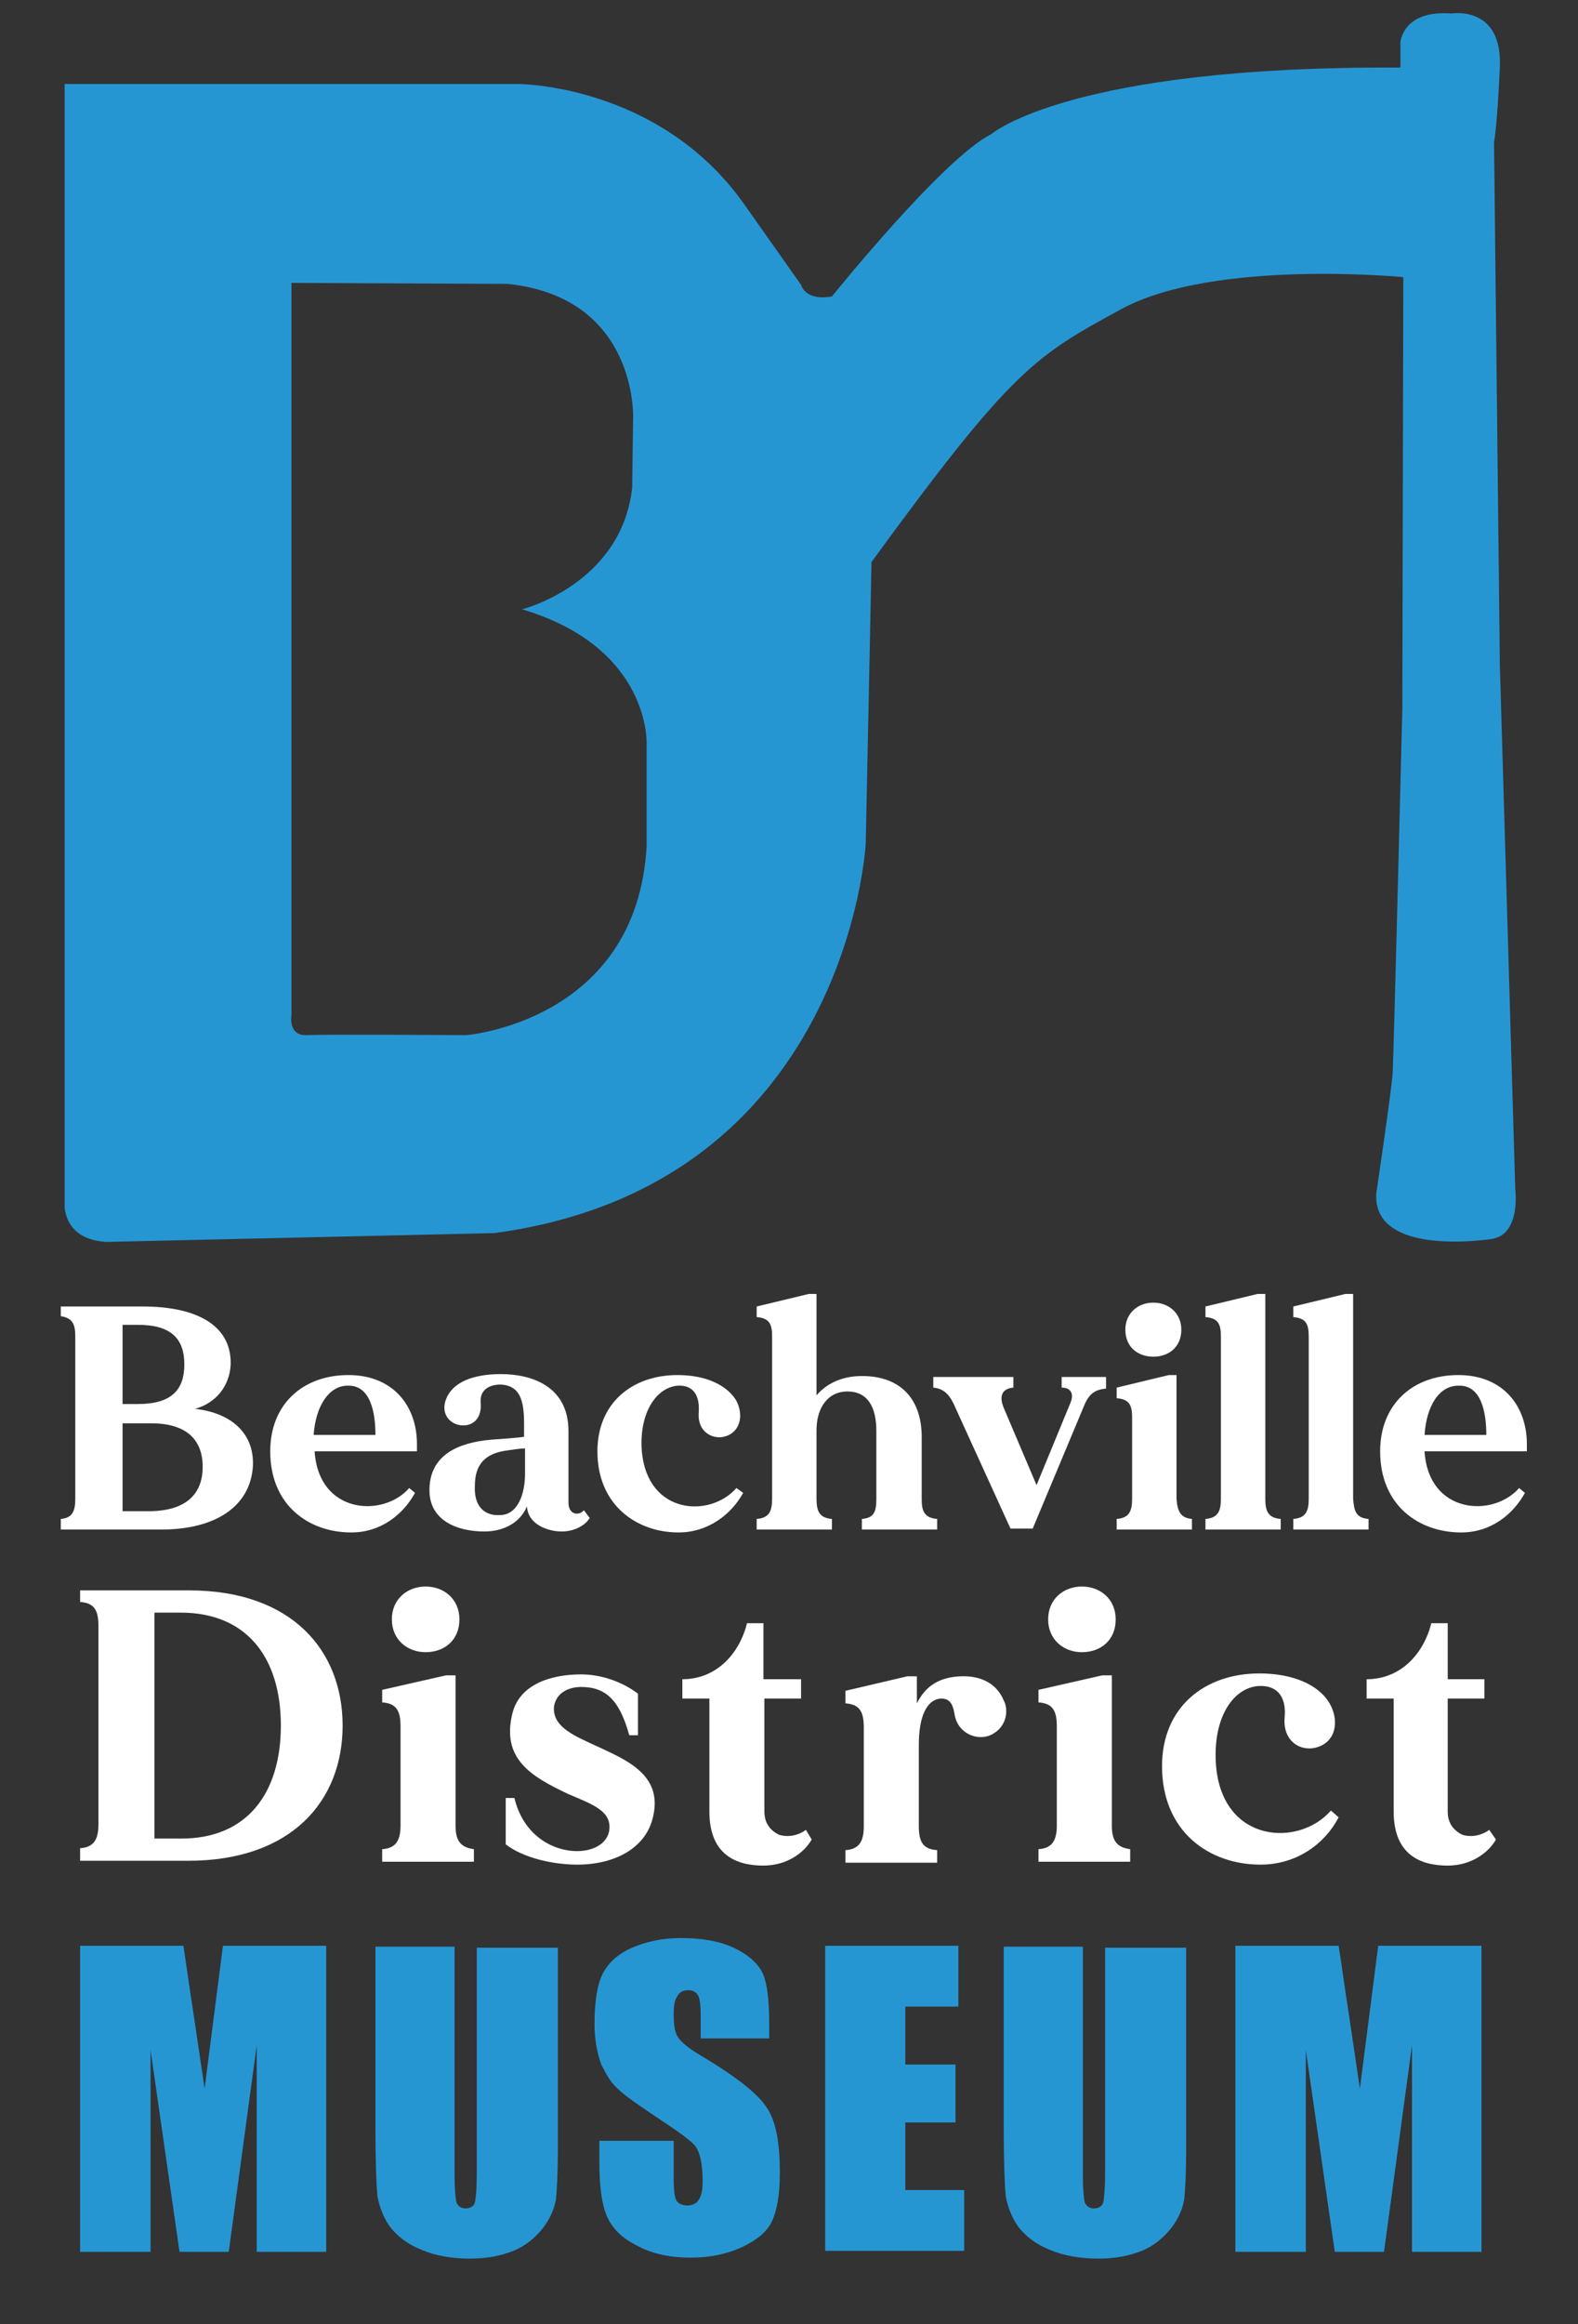
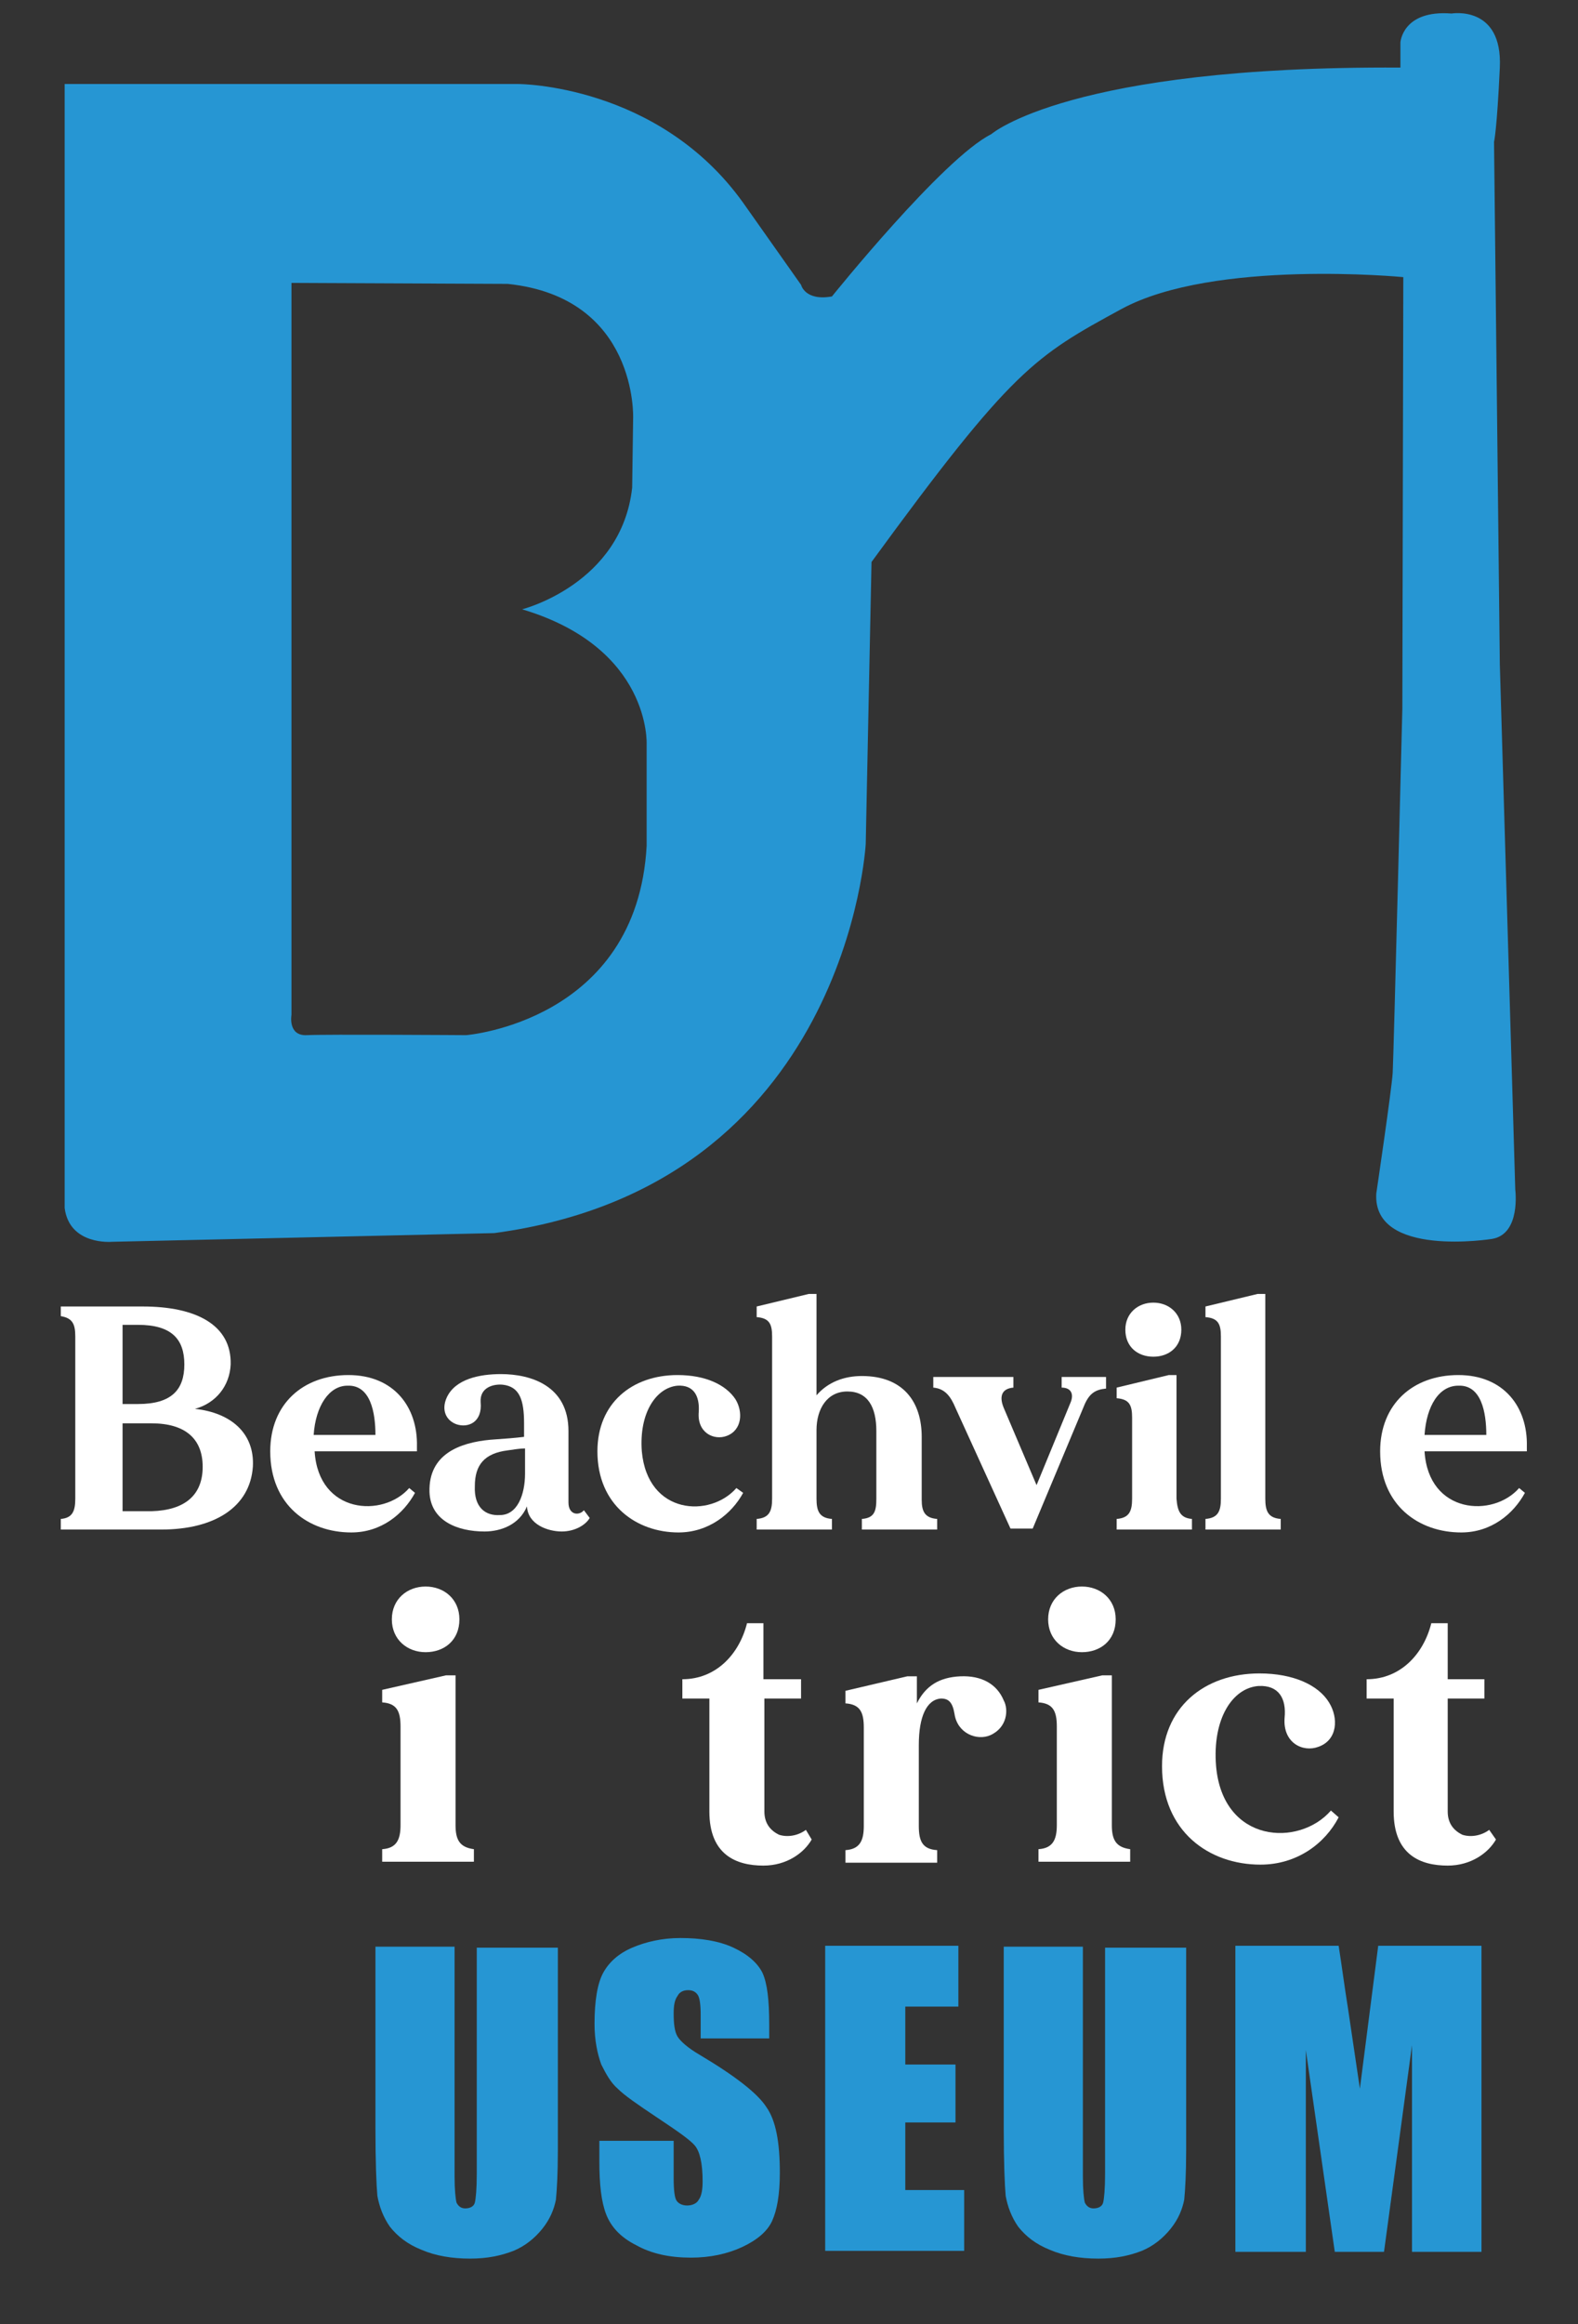
<svg xmlns="http://www.w3.org/2000/svg" version="1.0" id="Layer_1" x="0px" y="0px" viewBox="0 0 163.5 240.7" style="enable-background:new 0 0 163.5 240.7;" xml:space="preserve">
  <rect x="0" y="0" width="163.5" height="240.7" fill="#333333" stroke="none" />
  <style type="text/css">
	.st0{fill:#2696D3;}
	.st1{fill:#FFFFFF;}
</style>
  <g>
    <path class="st0" d="M157,123.2l-1.6-54.4l-0.6-54.1c0,0,0.3-1.2,0.6-7.7c0.3-6.5-5-5.6-5-5.6c-5.1-0.4-5.3,3-5.3,3v2.6   c-34.3-0.2-42.4,6.9-42.4,6.9c-5,2.5-16.5,16.8-16.5,16.8c-2.8,0.5-3.2-1.2-3.2-1.2L77,21C68.2,8.7,53.7,8.7,53.7,8.7h-47l0,53.9   l0,62.5c0.5,3.9,4.9,3.5,4.9,3.5l39.6-0.9c36.6-4.9,38.5-40.3,38.5-40.3l0.6-29.2c14.6-20,16.9-21.3,25.9-26.2   c9.6-5.2,29.2-3.3,29.2-3.3l-0.1,44.7c0,0-0.9,36-1,37.7c-0.1,1.7-1.7,12.5-1.7,12.5c-0.4,6.7,12,4.7,12,4.7   C157.6,127.8,157,123.2,157,123.2z M67,77.1v10.5c-1,18.2-18.7,19.6-18.7,19.6s-14.6-0.1-16.5,0c-2,0.1-1.6-2.1-1.6-2.1V29.3   l22.4,0.1c13.5,1.4,13,13.9,13,13.9l-0.1,7.2c-1.1,10-11.4,12.6-11.4,12.6C67.5,67.1,67,77.1,67,77.1z" />
    <g>
      <path class="st1" d="M26.2,151.9c-0.3,4.2-4,6.5-9.5,6.5H6.3v-1.1c1.2-0.1,1.5-0.8,1.5-2.1v-16.8c0-1.3-0.3-1.9-1.5-2.1v-1h8.5    c5.5,0,9.2,1.9,9.1,6c-0.1,2.2-1.5,4-3.7,4.6C23.9,146.3,26.4,148.4,26.2,151.9z M14.3,137.2h-1.6v8.2h1.6c3.5,0,4.8-1.5,4.8-4.1    C19.1,138.7,17.8,137.2,14.3,137.2z M21,151.9c0-2.9-1.8-4.5-5.3-4.5h-3v9.1h3C19.2,156.4,21,154.8,21,151.9z" />
      <path class="st1" d="M43.2,150.3H32.6c0.4,6.5,7.1,6.9,9.8,3.8l0.6,0.5c-1.2,2.2-3.5,4.1-6.6,4.1c-4.4,0-8.4-2.8-8.4-8.4    c0-4.9,3.4-7.9,8.1-7.9c4.7,0,7.2,3.3,7.1,7.4V150.3z M32.5,148.6h6.4c0-2.3-0.5-5.2-2.9-5.1C34.1,143.5,32.7,145.6,32.5,148.6z" />
      <path class="st1" d="M61.1,157.2c-0.4,0.7-1.5,1.4-2.9,1.4c-1.4,0-3.5-0.7-3.6-2.6c-0.8,1.9-2.7,2.6-4.4,2.6    c-2.8,0-5.6-1.1-5.7-4.1c-0.1-3.9,3.1-5.1,6.3-5.4c1.5-0.1,2.7-0.2,3.5-0.3v-1.4c0-2.5-0.5-3.8-2.2-4c-1-0.1-2.4,0.3-2.3,1.8    c0.2,2.1-1.3,2.7-2.5,2.3c-1.1-0.4-1.6-1.5-1-2.8c0.9-1.9,3.4-2.4,5.6-2.4c3.1,0,7,1.2,7,5.9v7.4c0,1.3,1.1,1.4,1.6,0.8    L61.1,157.2z M54.4,152.6V150c-0.5,0-1.1,0.1-1.8,0.2c-2.4,0.3-3.4,1.5-3.4,3.7c-0.1,2.2,1.1,3.1,2.6,3    C53.6,156.9,54.4,154.8,54.4,152.6z" />
      <path class="st1" d="M77,154.6c-1.2,2.2-3.6,4.1-6.7,4.1c-4.3,0-8.4-2.8-8.4-8.4c0-5,3.6-7.9,8.3-7.9c2.9,0,5,1,6,2.5    c0.8,1.3,0.7,3.2-0.9,3.8c-1.3,0.5-3.1-0.3-2.9-2.5c0.1-1.6-0.5-2.8-2.2-2.7c-2.2,0.2-4,2.8-3.7,6.8c0.6,6.6,7.1,6.9,9.8,3.8    L77,154.6z" />
      <path class="st1" d="M97.1,157.3v1.1h-7.8v-1.1c1.3-0.1,1.5-0.8,1.5-2.1v-7c0-2.5-0.9-4.1-3-4.1c-2.1,0-3.2,1.8-3.2,4v7.1    c0,1.3,0.3,2,1.6,2.1v1.1h-7.8v-1.1c1.3-0.1,1.6-0.8,1.6-2.1v-16.8c0-1.3-0.3-1.9-1.6-2v-1.1l5.4-1.3h0.8v10.5    c1.2-1.4,2.9-2,4.7-2c4.3,0,6.2,2.7,6.2,6.3v6.5C95.5,156.5,95.8,157.2,97.1,157.3z" />
      <path class="st1" d="M114.6,142.7v1.1c-1.1,0.1-1.7,0.5-2.2,1.6l-5.4,12.9h-2.3L99,145.8c-0.5-1.2-1.1-2-2.3-2.1v-1.1h8.3v1.1    c-1.2,0.1-1.5,0.9-1,2.1l3.4,8l3.5-8.5c0.4-0.9,0.1-1.6-0.9-1.6v-1.1H114.6z" />
      <path class="st1" d="M123.5,157.3v1.1h-7.8v-1.1c1.3-0.1,1.6-0.8,1.6-2.1v-8.4c0-1.3-0.3-1.9-1.6-2v-1.1l5.4-1.3h0.8v12.8    C122,156.5,122.3,157.2,123.5,157.3z M116.6,137.7c0-1.7,1.3-2.8,2.9-2.8c1.6,0,2.9,1.1,2.9,2.8c0,1.8-1.3,2.8-2.9,2.8    C117.9,140.5,116.6,139.5,116.6,137.7z" />
      <path class="st1" d="M132.7,157.3v1.1h-7.8v-1.1c1.3-0.1,1.6-0.8,1.6-2.1v-16.8c0-1.3-0.3-1.9-1.6-2v-1.1l5.4-1.3h0.8v21.2    C131.1,156.5,131.4,157.2,132.7,157.3z" />
-       <path class="st1" d="M141.8,157.3v1.1H134v-1.1c1.3-0.1,1.6-0.8,1.6-2.1v-16.8c0-1.3-0.3-1.9-1.6-2v-1.1l5.4-1.3h0.8v21.2    C140.3,156.5,140.5,157.2,141.8,157.3z" />
      <path class="st1" d="M158.2,150.3h-10.6c0.4,6.5,7.1,6.9,9.8,3.8l0.6,0.5c-1.2,2.2-3.5,4.1-6.6,4.1c-4.4,0-8.4-2.8-8.4-8.4    c0-4.9,3.4-7.9,8.1-7.9c4.7,0,7.2,3.3,7.1,7.4V150.3z M147.6,148.6h6.4c0-2.3-0.5-5.2-2.9-5.1    C149.1,143.5,147.8,145.6,147.6,148.6z" />
    </g>
    <g>
-       <path class="st1" d="M35.5,178.7c0,7.8-5.3,14-16,14H8.3v-1.3c1.5-0.1,1.9-1,1.9-2.5v-20.5c0-1.6-0.4-2.4-1.9-2.5v-1.2h11.3    C30.2,164.7,35.5,170.9,35.5,178.7z M29.1,178.7c0-7-3.5-11.7-10.4-11.7H16v23.4h2.8C25.6,190.4,29.1,185.7,29.1,178.7z" />
      <path class="st1" d="M49.1,191.5v1.3h-9.5v-1.3c1.5-0.1,1.9-1,1.9-2.5v-10.2c0-1.6-0.4-2.4-1.9-2.5v-1.3l6.6-1.5h1v15.5    C47.2,190.5,47.6,191.3,49.1,191.5z M40.6,167.7c0-2.1,1.6-3.4,3.5-3.4s3.5,1.3,3.5,3.4c0,2.2-1.6,3.4-3.5,3.4    S40.6,169.8,40.6,167.7z" />
-       <path class="st1" d="M62.2,181c3,1.4,6.6,3,5.4,7.4c-0.8,3-3.9,4.7-7.8,4.7c-2.5,0-5.6-0.7-7.4-2.1v-4.8h0.9    c0.9,3.8,3.9,5.5,6.5,5.5c1.6,0,3-0.7,3.3-2c0.4-2.1-1.6-2.8-4.2-3.9c-3.8-1.8-7-3.6-5.8-8.4c0.8-3.1,4.2-4,7.1-4    c2,0,4.2,0.7,5.9,2l0,4.3h-0.9c-1-3.6-2.4-5-5-5c-1,0-2.5,0.4-2.8,2C57.2,178.9,59.6,179.8,62.2,181z" />
      <path class="st1" d="M84.1,190.5c-0.8,1.4-2.6,2.7-5,2.7c-2.8,0-5.6-1.1-5.6-5.6v-11.7h-2.8v-2c3.5,0,5.9-2.6,6.7-5.8h1.7v5.8H83    v2h-3.8v11.7c0,1.3,0.7,2,1.5,2.4c0.9,0.3,2,0.1,2.8-0.5L84.1,190.5z" />
      <path class="st1" d="M102.6,179.7c-1.4,0.6-3.4-0.2-3.7-2.2c-0.2-1.2-0.6-1.6-1.4-1.6c-1.5,0.1-2.3,1.9-2.3,4.8v8.4    c0,1.6,0.4,2.4,1.9,2.5v1.3h-9.5v-1.3c1.5-0.1,1.9-1,1.9-2.5v-10.2c0-1.6-0.4-2.4-1.9-2.5v-1.3l6.4-1.5h1v2.8    c0.9-1.8,2.3-2.7,4.5-2.8c2.2-0.1,3.8,0.8,4.5,2.5C104.5,177,104.4,178.9,102.6,179.7z" />
      <path class="st1" d="M117.1,191.5v1.3h-9.5v-1.3c1.5-0.1,1.9-1,1.9-2.5v-10.2c0-1.6-0.4-2.4-1.9-2.5v-1.3l6.6-1.5h1v15.5    C115.2,190.5,115.6,191.3,117.1,191.5z M108.6,167.7c0-2.1,1.6-3.4,3.5-3.4s3.5,1.3,3.5,3.4c0,2.2-1.6,3.4-3.5,3.4    S108.6,169.8,108.6,167.7z" />
      <path class="st1" d="M138.7,188.2c-1.4,2.7-4.3,4.9-8.1,4.9c-5.3,0-10.2-3.4-10.2-10.2c0-6.1,4.4-9.6,10.1-9.6    c3.5,0,6.1,1.2,7.2,3c1,1.6,0.9,3.9-1.1,4.6c-1.6,0.6-3.7-0.4-3.5-3c0.2-2-0.6-3.4-2.7-3.3c-2.7,0.2-4.8,3.4-4.4,8.3    c0.7,8,8.6,8.4,11.9,4.6L138.7,188.2z" />
      <path class="st1" d="M155,190.5c-0.8,1.4-2.6,2.7-5,2.7c-2.8,0-5.6-1.1-5.6-5.6v-11.7h-2.8v-2c3.5,0,5.9-2.6,6.7-5.8h1.7v5.8h3.8    v2H150v11.7c0,1.3,0.7,2,1.5,2.4c0.9,0.3,2,0.1,2.8-0.5L155,190.5z" />
    </g>
    <g>
-       <path class="st0" d="M33.8,201.5v31.7h-7.2l0-21.4l-2.9,21.4h-5.1l-3-20.9l0,20.9H8.3v-31.7H19c0.3,1.9,0.6,4.2,1,6.7l1.2,8.1    l1.9-14.8H33.8z" />
      <path class="st0" d="M57.8,201.5v21.2c0,2.4-0.1,4.1-0.2,5.1c-0.2,1-0.6,2-1.4,3s-1.8,1.8-3,2.3c-1.3,0.5-2.7,0.8-4.5,0.8    c-1.9,0-3.6-0.3-5-0.9c-1.5-0.6-2.5-1.4-3.3-2.4c-0.7-1-1.1-2.1-1.3-3.2c-0.1-1.1-0.2-3.5-0.2-7v-18.8h8.2v23.8    c0,1.4,0.1,2.3,0.2,2.7c0.2,0.4,0.5,0.6,0.9,0.6c0.5,0,0.9-0.2,1-0.6c0.1-0.4,0.2-1.4,0.2-3v-23.4H57.8z" />
      <path class="st0" d="M80.3,211.1h-7.7v-2.4c0-1.1-0.1-1.8-0.3-2.1c-0.2-0.3-0.5-0.5-1-0.5c-0.5,0-0.9,0.2-1.1,0.6    c-0.3,0.4-0.4,1-0.4,1.8c0,1.1,0.1,1.9,0.4,2.4c0.3,0.5,1.1,1.2,2.3,1.9c3.7,2.2,6,4,6.9,5.4c1,1.4,1.4,3.7,1.4,6.8    c0,2.3-0.3,3.9-0.8,5c-0.5,1.1-1.6,2-3.1,2.7c-1.5,0.7-3.3,1.1-5.3,1.1c-2.2,0-4.1-0.4-5.7-1.3c-1.6-0.8-2.6-1.9-3.1-3.2    s-0.7-3.1-0.7-5.5v-2.1h7.7v3.9c0,1.2,0.1,2,0.3,2.3s0.6,0.5,1.1,0.5c0.5,0,1-0.2,1.2-0.6c0.3-0.4,0.4-1.1,0.4-1.9    c0-1.9-0.3-3.1-0.8-3.7c-0.5-0.6-1.8-1.5-3.9-2.9c-2.1-1.4-3.4-2.3-4.1-3c-0.7-0.6-1.2-1.5-1.7-2.5c-0.4-1.1-0.7-2.5-0.7-4.2    c0-2.4,0.3-4.2,0.9-5.3c0.6-1.1,1.6-2,3-2.6c1.4-0.6,3.1-1,5-1c2.1,0,4,0.3,5.5,1c1.5,0.7,2.5,1.6,3,2.6c0.5,1.1,0.7,2.8,0.7,5.4    V211.1z" />
      <path class="st0" d="M85.5,201.5h13.8v6.3h-5.5v6h5.2v6h-5.2v7h6.1v6.3H85.5V201.5z" />
      <path class="st0" d="M122.9,201.5v21.2c0,2.4-0.1,4.1-0.2,5.1c-0.2,1-0.6,2-1.4,3s-1.8,1.8-3,2.3c-1.3,0.5-2.7,0.8-4.5,0.8    c-1.9,0-3.6-0.3-5-0.9c-1.5-0.6-2.5-1.4-3.3-2.4c-0.7-1-1.1-2.1-1.3-3.2c-0.1-1.1-0.2-3.5-0.2-7v-18.8h8.2v23.8    c0,1.4,0.1,2.3,0.2,2.7c0.2,0.4,0.5,0.6,0.9,0.6c0.5,0,0.9-0.2,1-0.6c0.1-0.4,0.2-1.4,0.2-3v-23.4H122.9z" />
      <path class="st0" d="M153.5,201.5v31.7h-7.2l0-21.4l-2.9,21.4h-5.1l-3-20.9l0,20.9H128v-31.7h10.7c0.3,1.9,0.6,4.2,1,6.7l1.2,8.1    l1.9-14.8H153.5z" />
    </g>
  </g>
</svg>